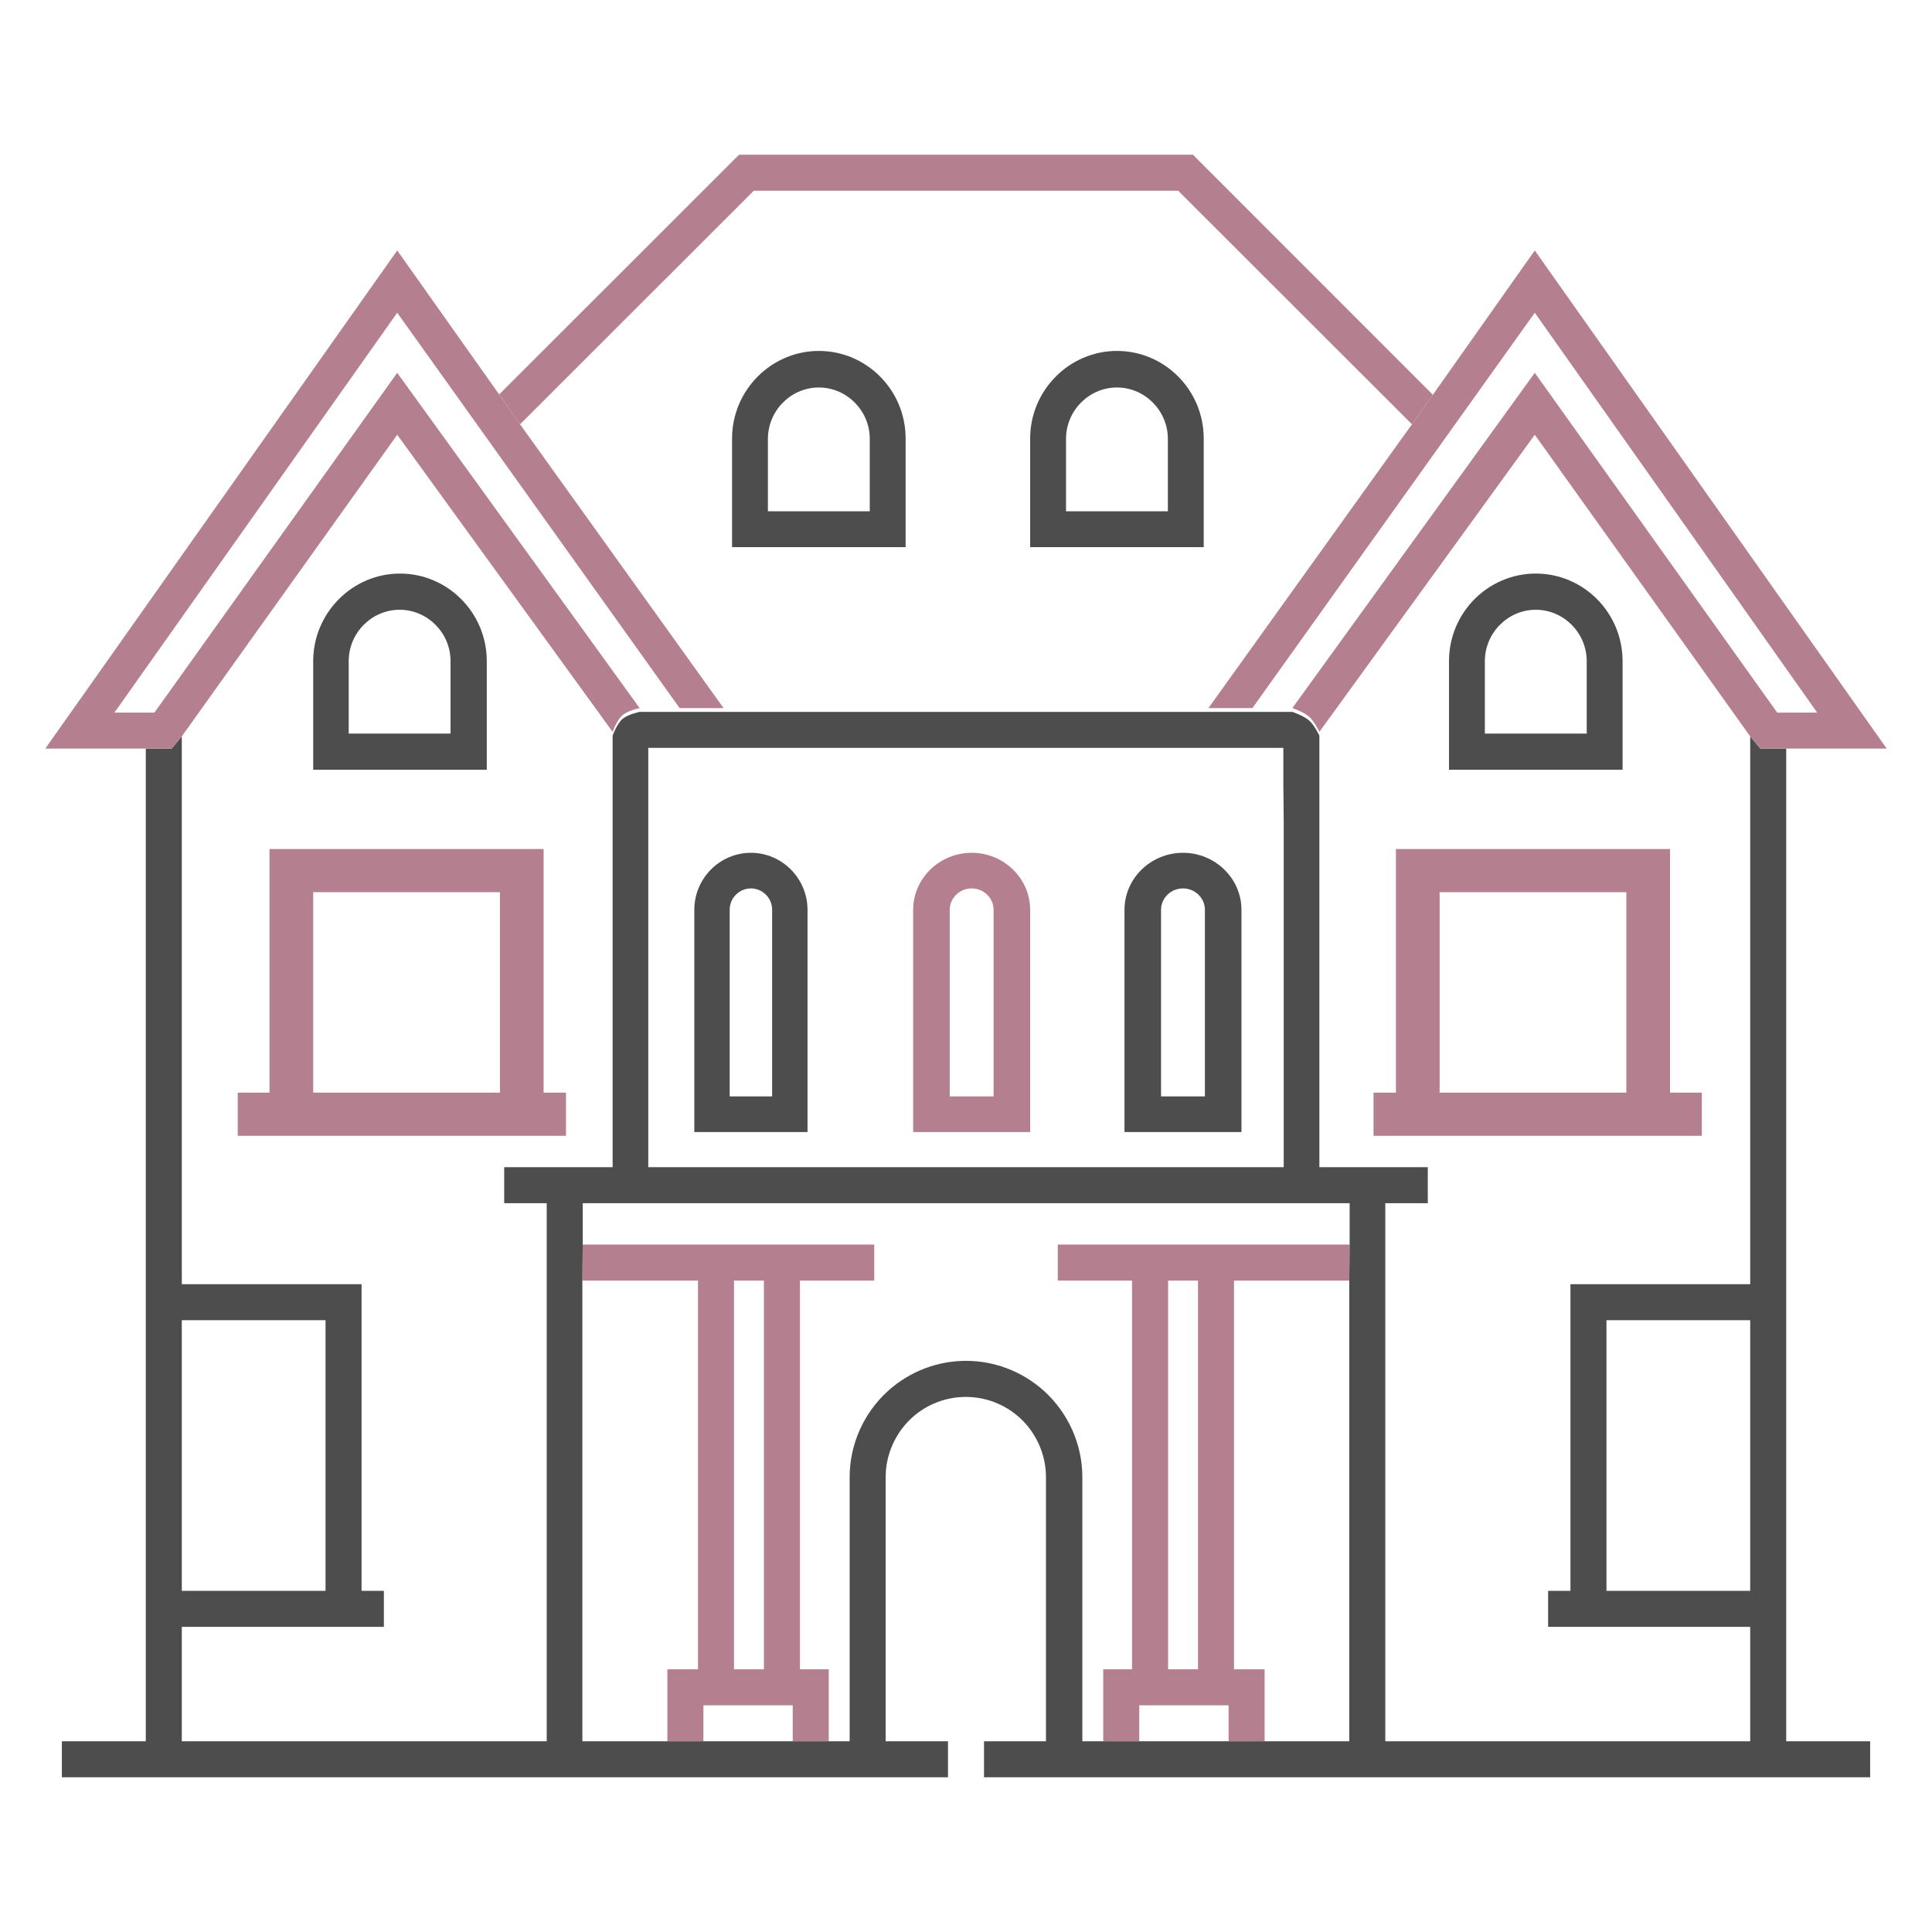
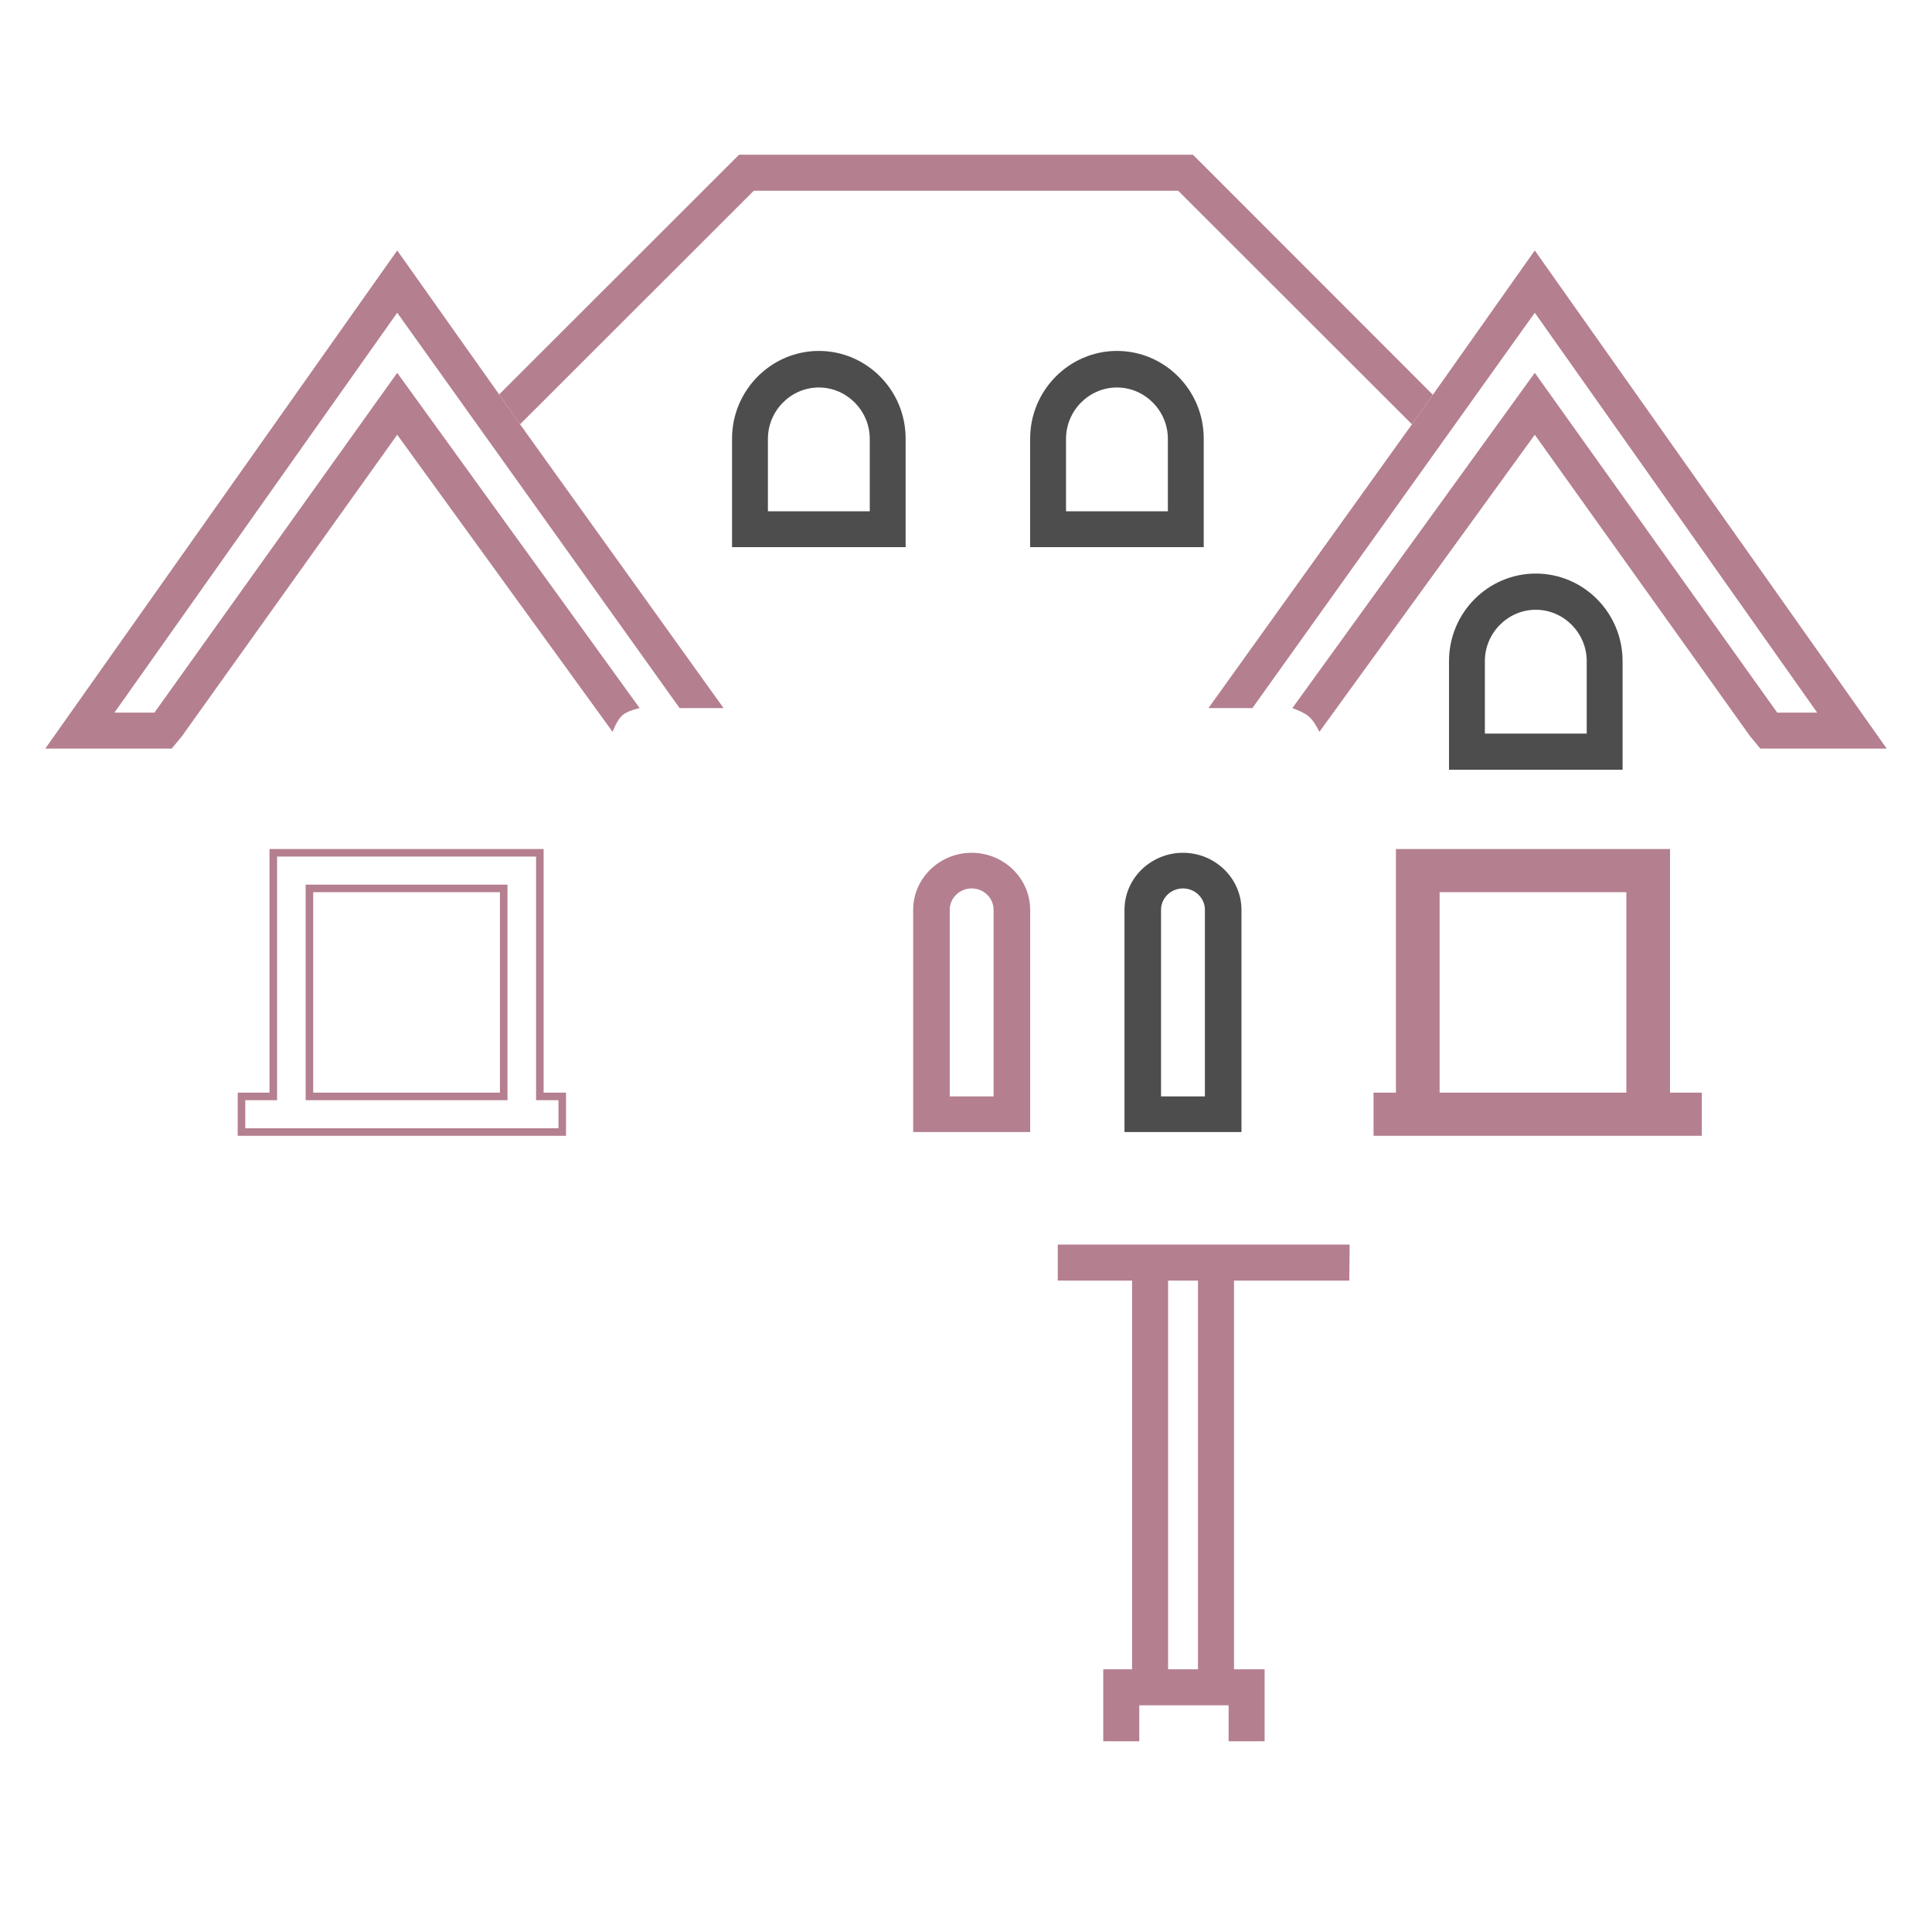
<svg xmlns="http://www.w3.org/2000/svg" width="512" height="512" viewBox="0 0 512 512" fill="none">
-   <path d="M199 226C190.75 226 184 232.796 184 241.102V300H214V241.102C214 232.796 207.25 226 199 226ZM204.625 290.561H193.375V241.102C193.375 237.987 195.906 235.439 199 235.439C202.094 235.439 204.625 237.987 204.625 241.102V290.561Z" fill="#4D4D4D" />
  <path d="M329 241.102C329 232.796 322.025 226 313.5 226C304.975 226 298 232.796 298 241.102V300H329V241.102ZM319.312 290.561H307.688V241.102C307.688 237.987 310.303 235.439 313.5 235.439C316.697 235.439 319.312 237.987 319.312 241.102V290.561Z" fill="#4D4D4D" />
  <path d="M273 241.102C273 232.796 266.025 226 257.5 226C248.975 226 242 232.796 242 241.102V300H273V241.102ZM263.312 290.561H251.688V241.102C251.688 237.987 254.303 235.439 257.5 235.439C260.697 235.439 263.312 237.987 263.312 241.102V290.561Z" fill="#B47F8F" />
-   <path d="M143.064 226H72.425V290.561H64V300H149V290.561H143.064V226ZM133.489 290.561H82V235.439H133.489V290.561Z" fill="#B47F8F" />
  <path fill-rule="evenodd" clip-rule="evenodd" d="M71.425 225H144.064V289.561H150V301H63V289.561H71.425V225ZM73.425 227V291.561H65V299H148V291.561H142.064V227H73.425ZM81 234.439H134.489V291.561H81V234.439ZM83 236.439V289.561H132.489V236.439H83Z" fill="#B47F8F" />
  <path d="M370.936 226V290.561H365V300H450V290.561H441.574V226H370.936ZM432 290.561H380.511V235.439H432V290.561Z" fill="#B47F8F" />
  <path fill-rule="evenodd" clip-rule="evenodd" d="M369.936 225H442.574V289.561H451V301H364V289.561H369.936V225ZM371.936 227V291.561H366V299H449V291.561H440.574V227H371.936ZM379.511 234.439H433V291.561H379.511V234.439ZM381.511 236.439V289.561H431V236.439H381.511Z" fill="#B47F8F" />
-   <path d="M129 175.218C129 162.362 118.64 152 106 152C93.359 152 83 162.458 83 175.218V204H129V175.218ZM119.496 194.406H92.409V175.218C92.409 167.734 98.492 161.594 105.905 161.594C113.318 161.594 119.401 167.734 119.401 175.218V194.406H119.496Z" fill="#4D4D4D" />
  <path d="M384 175.218V204H430V175.218C430 162.362 419.64 152 407 152C394.359 152 384 162.362 384 175.218ZM393.504 175.218C393.504 167.734 399.587 161.594 407 161.594C414.413 161.594 420.496 167.734 420.496 175.218V194.406H393.504V175.218Z" fill="#4D4D4D" />
  <path d="M319 116.218C319 103.362 308.64 93 296 93C283.359 93 273 103.458 273 116.218V145H319V116.218ZM309.496 135.502H282.504V116.314C282.504 108.83 288.587 102.69 296 102.69C303.413 102.69 309.496 108.83 309.496 116.314V135.502Z" fill="#4D4D4D" />
  <path d="M240 116.218C240 103.362 229.641 93 217 93C204.36 93 194 103.458 194 116.218V145H240V116.218ZM230.496 135.502H203.504V116.314C203.504 108.83 209.587 102.69 217 102.69C224.413 102.69 230.496 108.83 230.496 116.314V135.502Z" fill="#4D4D4D" />
  <path fill-rule="evenodd" clip-rule="evenodd" d="M301.918 461.461V451.922H325.593V461.461H335.139V442.384H327.025V339.367H340.198H357.572L357.668 329.828H357.572H280.32V339.367H300.009V442.384H292.372V461.461H301.918ZM309.555 339.367V442.384H317.478V339.367H309.555Z" fill="#B47F8F" />
-   <path fill-rule="evenodd" clip-rule="evenodd" d="M154.332 339.367H171.802H184.975V442.384H176.861V461.461H186.407V451.922H210.082V461.461H219.628V442.384H211.991V339.367H231.679V329.828H154.428L154.332 339.367ZM194.521 339.367V442.384H202.445V339.367H194.521Z" fill="#B47F8F" />
-   <path fill-rule="evenodd" clip-rule="evenodd" d="M473.366 340.321V431.129V461.461H495.609V471H260.773V461.461H277.193V391.448C277.193 385.439 274.615 379.716 270.224 375.709C262.11 368.365 249.795 368.365 241.681 375.709C237.29 379.716 234.712 385.439 234.712 391.448V461.461H251.227V471H16.391V461.461H38.634V431.129V340.321V198.387H45.5L48.18 195.144V340.321H95.815V421.59H101.734V431.129H48.18V461.461H144.883V431.129V421.59V349.86V340.321V318.859H133.618V309.321H162.352V194.953C162.352 194.953 163.454 191.805 165 190.5C166.455 189.273 169.512 188.657 169.512 188.657H180.108H191.754H320.246H331.892H342.488C342.488 188.657 345.532 189.664 347 191C348.374 192.25 349.648 194.953 349.648 194.953V309.321H378.382V318.859H367.117V340.321V349.86V421.59V431.129V461.461H463.82V431.129H410.266V421.59H416.185V340.321H463.82V195.144L466.5 198.387H473.366V340.321ZM340.197 309.321V217.464L340.102 207.925V198.196H171.803V207.925V217.464V309.321H340.197ZM86.269 349.86H48.18V421.59H86.269V349.86ZM154.333 461.461H171.803H176.862H186.408H210.083H219.629H225.166V391.448C225.166 382.768 228.889 374.469 235.285 368.651C247.122 357.968 264.878 357.968 276.715 368.651C283.111 374.469 286.834 382.768 286.834 391.448V461.461H292.371H301.917H325.592H335.138H340.197H357.571V431.129V340.321V339.367L357.667 329.829V318.859H154.429V329.829L154.333 339.367V340.321V431.129V461.461ZM425.731 421.59H463.82V349.86H425.731V421.59Z" fill="#4D4D4D" />
  <path d="M379.718 104.622L316.14 41H256H195.859L132.281 104.527L137.818 112.444L199.773 50.539H256H312.226L374.181 112.444L379.718 104.622Z" fill="#B47F8F" />
  <path fill-rule="evenodd" clip-rule="evenodd" d="M500 198.387H473.366H466.5L463.82 195.144L406.734 115.21L349.648 193.953C349.648 193.953 348.374 191.25 347 190C345.532 188.664 342.488 187.657 342.488 187.657L406.734 98.804L470.98 188.848H481.576L406.734 82.874L331.892 187.657H320.246L374.182 112.444L379.718 104.622L406.734 66.373C443.157 117.927 463.577 146.832 500 198.387ZM132.282 104.527L105.266 66.373L12 198.387H38.634H45.5L48.18 195.144L105.266 115.21L162.352 193.953C162.352 193.953 163.454 190.805 165 189.5C166.455 188.273 169.512 187.657 169.512 187.657L105.266 98.804L40.925 188.848H30.329L105.266 82.874L180.108 187.657H191.754L137.818 112.444L132.282 104.527Z" fill="#B47F8F" />
</svg>